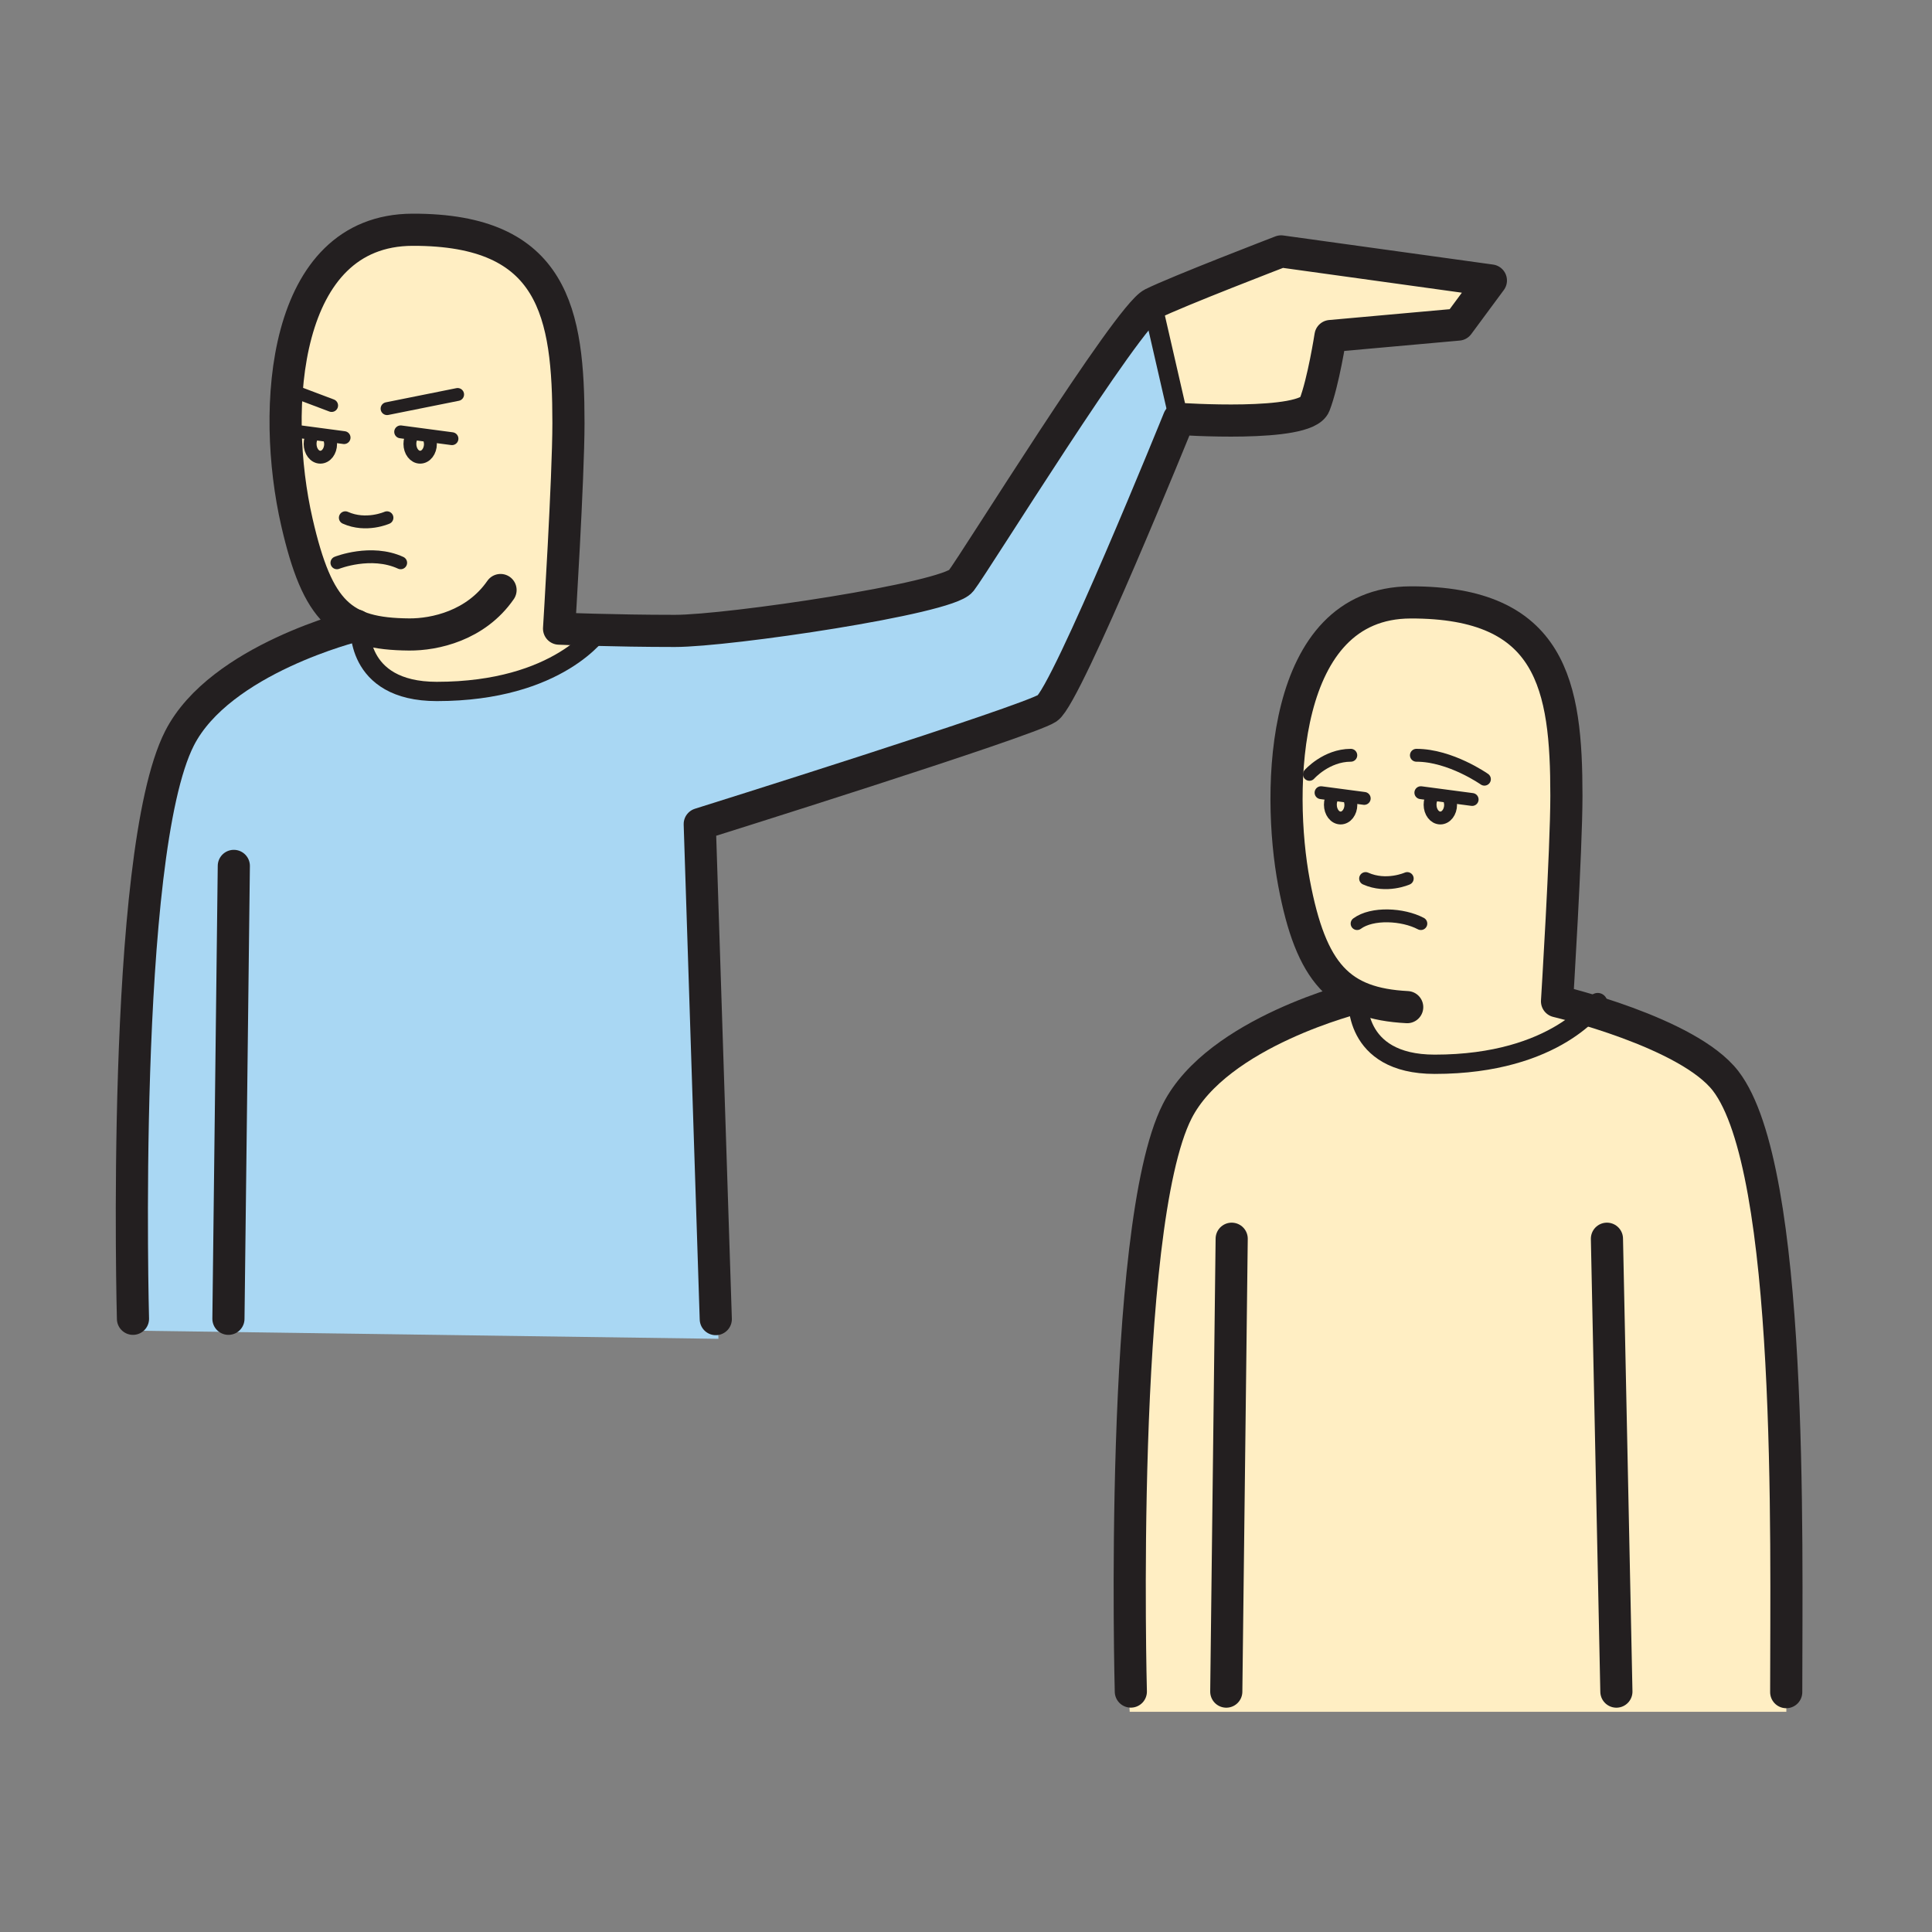
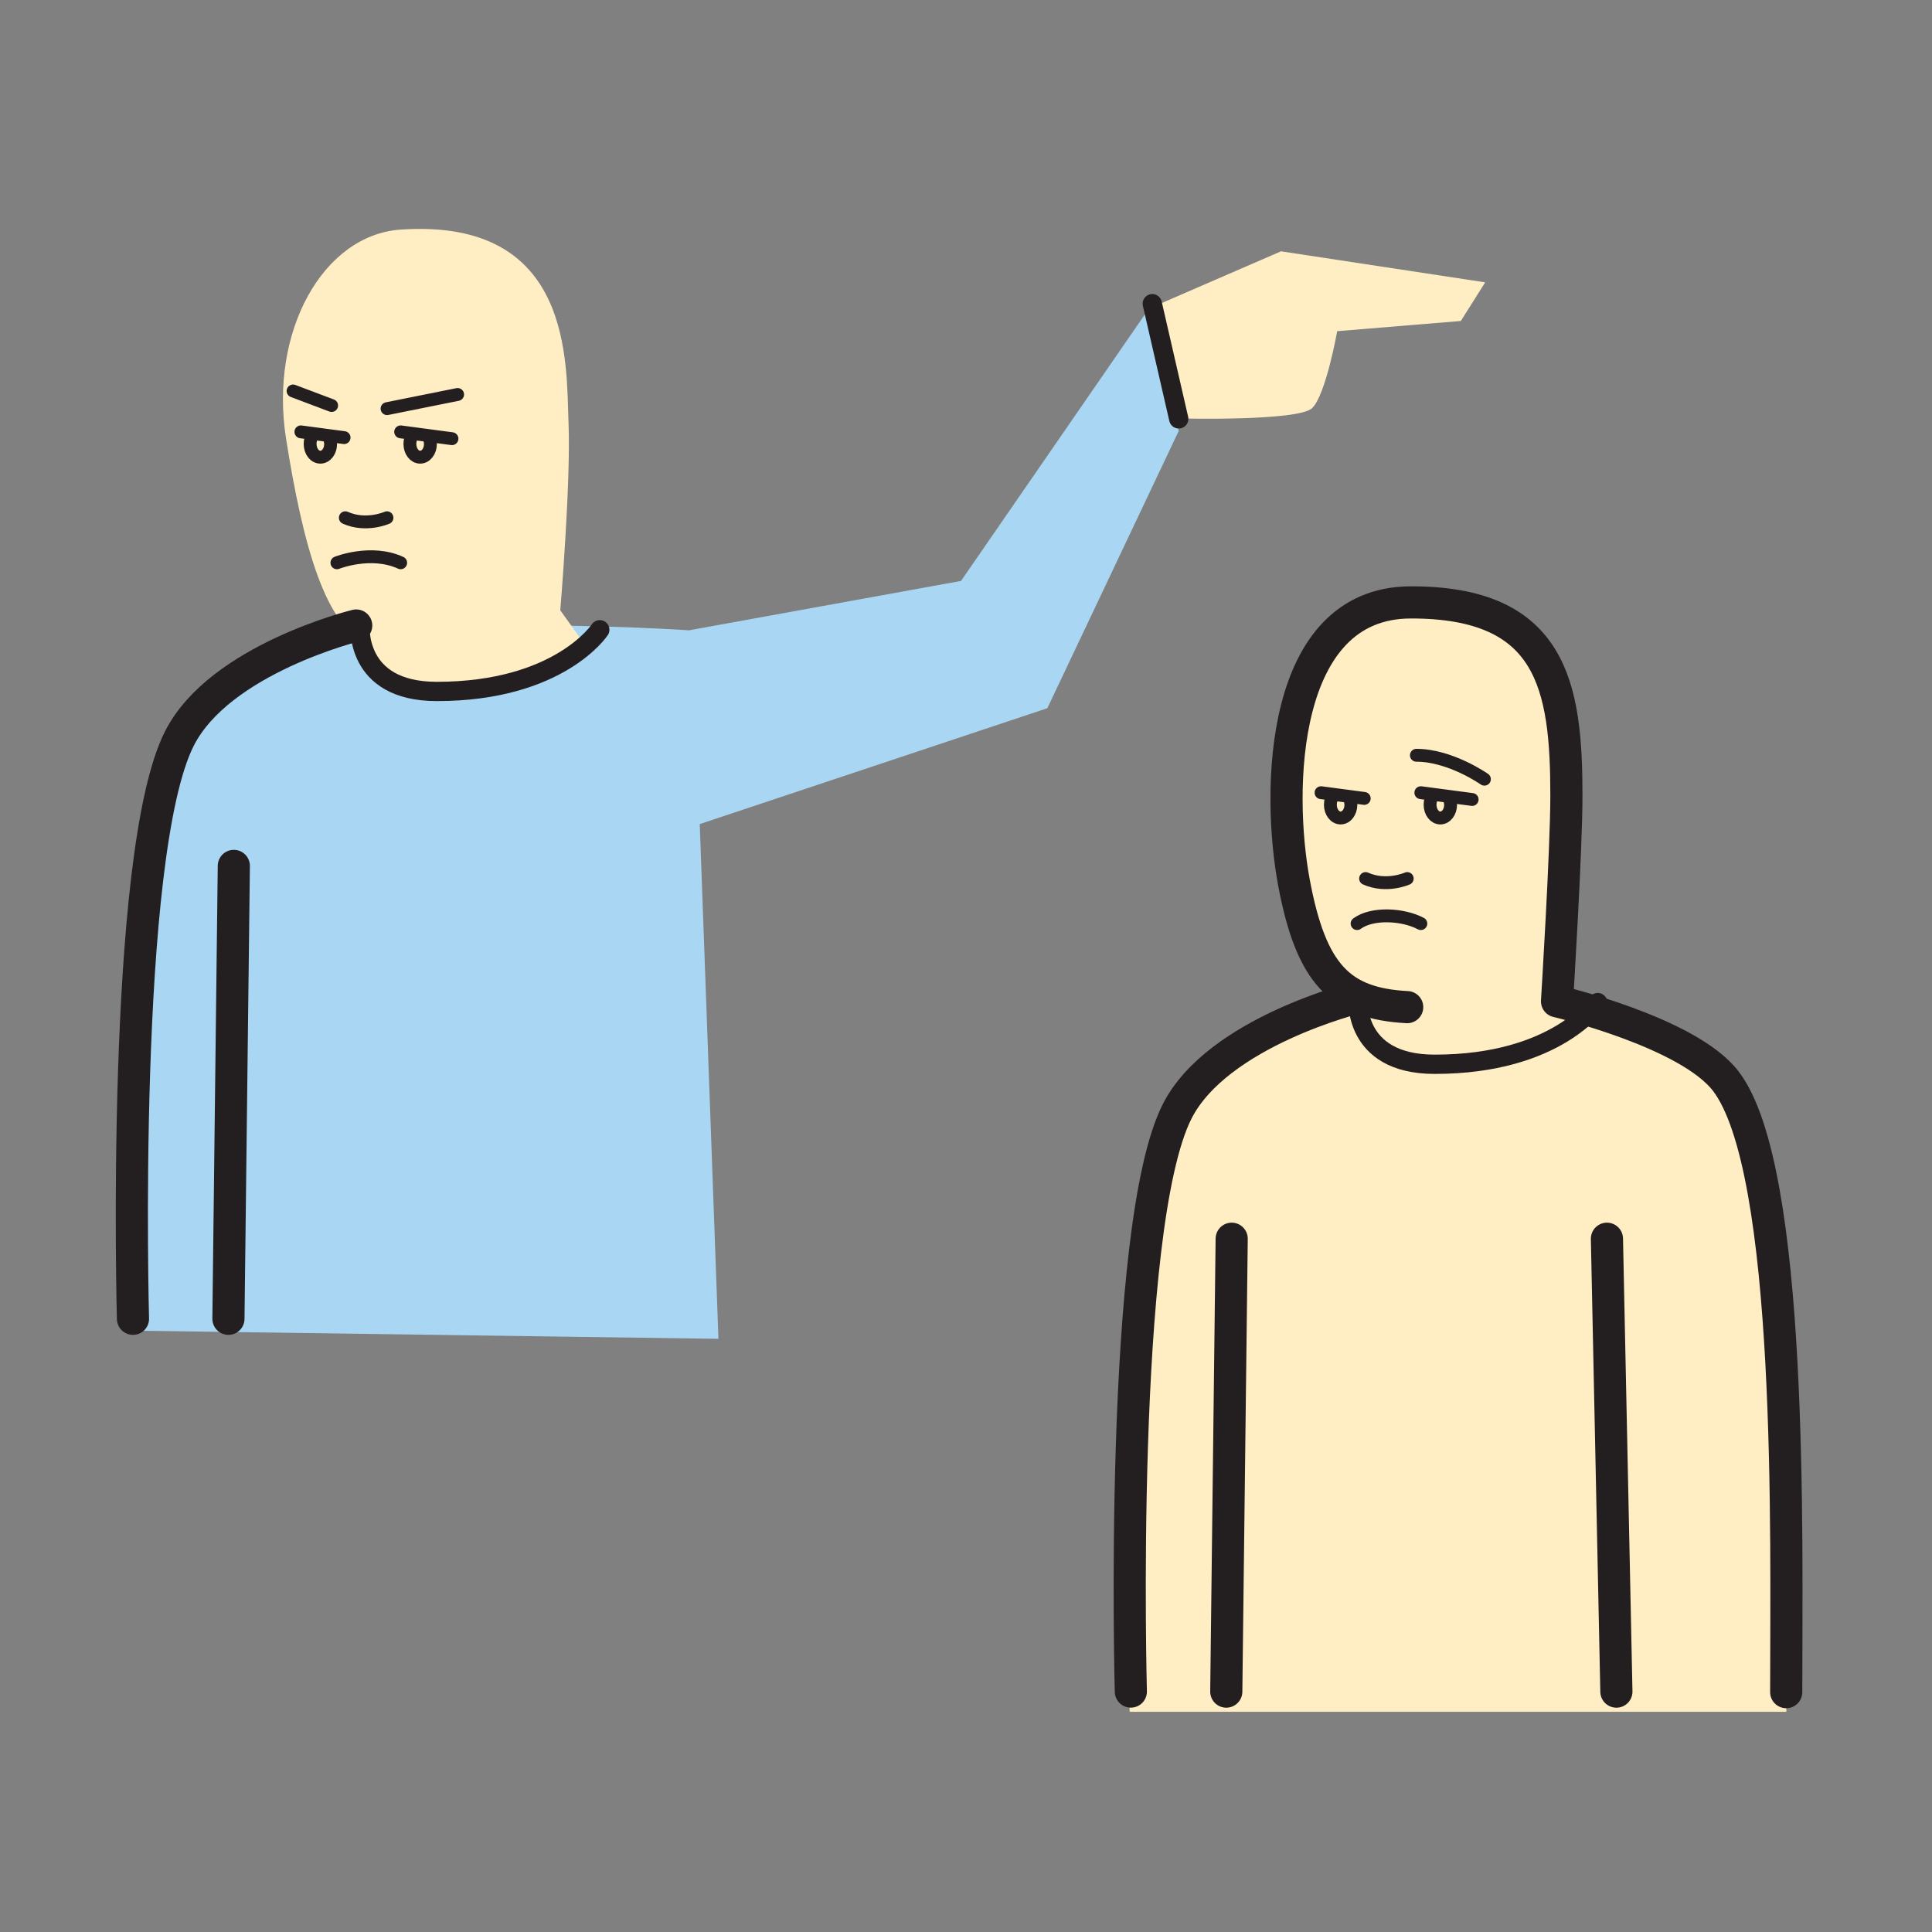
<svg xmlns="http://www.w3.org/2000/svg" width="1024" height="1024" viewBox="0 0 1024 1024" fill="none">
  <rect x="0" y="0" width="1024" height="1024" fill="#808080" stroke="none" />
  <g id="social/go_away">
    <g id="go away">
      <path id="Vector" d="M69.84 705.26C69.84 705.26 57.221 432.809 97.849 386.533C138.477 340.257 166.859 330.949 246.164 331.034C325.47 331.118 365.183 334.08 365.183 334.08L509.356 307.902L610.722 160.995L624.738 228.428L555.114 375.358L370.879 436.77L380.789 709.607L69.84 705.26Z" fill="#A9D7F3" />
      <path id="Vector_2" d="M212.363 121.692C171.133 124.497 142.666 175.879 151.613 232.474C160.56 289.069 172.71 333.55 195.469 340.775C195.469 340.775 194.493 367.568 242.551 366.183C290.609 364.798 308.045 338.969 308.045 338.969L296.955 323.448C296.955 323.448 302.614 256.015 301.338 224.201C300.061 192.388 303.83 115.442 212.363 121.692Z" fill="#FFEEC3" />
      <path id="Vector_3" d="M624.751 221.781C624.751 221.781 688.234 223.395 695.495 216.278C702.756 209.162 708.741 175.53 708.741 175.53L774.271 170.123L787.179 149.652L678.962 133.204L608.904 163.584L624.751 221.781Z" fill="#FFEEC3" />
-       <path id="Vector_4" d="M379.38 699.155L370.879 436.782C370.879 436.782 544.735 382.306 555.115 375.37C565.494 368.434 624.811 222.021 624.811 222.021C624.811 222.021 692.087 226.693 696.759 214.543C701.431 202.393 705.188 178.105 705.188 178.105L772.934 172.024L790.201 148.664L679.022 133.251C679.022 133.251 623.884 154.432 610.807 160.946C597.73 167.461 516.642 298.557 509.357 307.901C502.072 317.245 386.292 334.393 357.73 334.393C325.061 334.393 296.318 333.188 296.318 333.188C296.318 333.188 301.291 253.317 301.291 224.249C301.291 166.1 293.753 121.57 218.662 121.775C149.568 121.968 143.571 216.686 157.347 276.701C168.352 324.675 181.225 336.018 216.904 336.283C230.366 336.379 252.186 331.659 265.299 312.73" stroke="#231F20" stroke-width="17.039" stroke-linecap="round" stroke-linejoin="round" />
      <path id="Vector_5" d="M121.076 698.987L123.93 458.951" stroke="#231F20" stroke-width="17.039" stroke-linecap="round" stroke-linejoin="round" />
      <path id="Vector_6" d="M70.479 698.987C70.479 698.987 63.82 452.882 95.128 391.35C116.562 349.205 188.799 331.528 188.799 331.528" stroke="#231F20" stroke-width="17.039" stroke-linecap="round" stroke-linejoin="round" />
      <path id="Vector_7" d="M317.896 333.791C317.896 333.791 296.426 366.484 231.498 366.484C187.558 366.484 190.846 331.046 190.846 331.046" stroke="#231F20" stroke-width="10.221" stroke-linecap="round" stroke-linejoin="round" />
      <path id="Vector_8" d="M610.733 160.959L624.75 222.01" stroke="#231F20" stroke-width="10.221" stroke-linecap="round" stroke-linejoin="round" />
      <path id="Vector_9" d="M205.15 216.591L242.551 209.077" stroke="#231F20" stroke-width="6.818" stroke-linecap="round" stroke-linejoin="round" />
      <path id="Vector_10" d="M155.336 207.223L175.77 214.929" stroke="#231F20" stroke-width="6.818" stroke-linecap="round" stroke-linejoin="round" />
      <path id="Vector_11" d="M178.574 298.293C178.574 298.293 196.637 291.068 212.363 298.293" stroke="#231F20" stroke-width="6.818" stroke-linecap="round" stroke-linejoin="round" />
      <path id="Vector_12" d="M183.031 274.415C194.073 279.364 205.103 274.415 205.103 274.415" stroke="#231F20" stroke-width="6.818" stroke-linecap="round" stroke-linejoin="round" />
      <path id="Vector_13" d="M212.363 228.897L239.553 232.51" stroke="#231F20" stroke-width="6.818" stroke-linecap="round" stroke-linejoin="round" />
      <path id="Vector_14" d="M227.403 230.294C227.475 230.752 228.138 234.786 228.138 235.28C228.138 239.169 225.729 242.324 222.695 242.324C219.66 242.324 217.252 239.169 217.252 235.28C217.224 233.487 217.787 231.735 218.853 230.294" stroke="#231F20" stroke-width="6.818" stroke-miterlimit="10" />
      <path id="Vector_15" d="M159.478 228.897L182.369 231.944" stroke="#231F20" stroke-width="6.818" stroke-linecap="round" stroke-linejoin="round" />
      <path id="Vector_16" d="M174.504 230.294C174.577 230.752 175.239 234.786 175.239 235.28C175.239 239.169 172.831 242.324 169.796 242.324C166.762 242.324 164.366 239.169 164.366 235.28C164.334 233.489 164.893 231.737 165.955 230.294" stroke="#231F20" stroke-width="6.818" stroke-miterlimit="10" />
      <path id="Vector_17" d="M598.765 907.281C598.765 907.281 582.605 613.588 637.298 571.034C691.99 528.479 748.26 526.588 786.745 528.647C825.23 530.706 909.448 561.701 921.514 584.701C946.801 632.951 946.801 907.281 946.801 907.281H598.765Z" fill="#FFEEC3" />
      <path id="Vector_18" d="M747.585 319.293C802.145 319.293 835.187 348.735 835.187 407.823C835.187 466.91 830.166 546.36 830.166 546.36C830.166 546.36 797.364 564.085 763.431 564.085C729.498 564.085 715.976 529.659 715.976 529.659C715.976 529.659 681.91 504.143 681.91 433.555C681.91 362.968 696.637 319.293 747.585 319.293Z" fill="#FFEEC3" />
      <path id="Vector_19" d="M851.71 656.553L856.719 896.589" stroke="#231F20" stroke-width="17.039" stroke-linecap="round" stroke-linejoin="round" />
      <path id="Vector_20" d="M745.841 533.801C710.21 531.947 694.905 516.22 685.838 467.85C676.626 418.696 678.505 319.486 747.587 319.293C822.678 319.077 830.228 363.618 830.228 421.767C830.228 450.835 825.255 530.706 825.255 530.706C825.255 530.706 894.735 547.047 914.639 572.948C950.595 619.742 946.73 815.501 946.73 896.865" stroke="#231F20" stroke-width="17.039" stroke-linecap="round" stroke-linejoin="round" />
      <path id="Vector_21" d="M649.953 896.589L652.819 656.553" stroke="#231F20" stroke-width="17.039" stroke-linecap="round" stroke-linejoin="round" />
      <path id="Vector_22" d="M719.71 528.623C719.71 528.623 645.402 546.806 623.956 588.975C592.708 650.46 599.367 896.564 599.367 896.564" stroke="#231F20" stroke-width="17.039" stroke-linecap="round" stroke-linejoin="round" />
      <path id="Vector_23" d="M846.82 531.393C846.82 531.393 825.35 564.086 760.422 564.086C716.471 564.086 719.77 528.623 719.77 528.623" stroke="#231F20" stroke-width="10.221" stroke-linecap="round" stroke-linejoin="round" />
      <path id="Vector_24" d="M750.717 400.309C768.779 400.309 786.769 412.989 786.769 412.989" stroke="#231F20" stroke-width="6.818" stroke-linecap="round" stroke-linejoin="round" />
-       <path id="Vector_25" d="M694.013 410.424C694.013 410.424 702.936 400.309 715.952 400.309" stroke="#231F20" stroke-width="6.818" stroke-linecap="round" stroke-linejoin="round" />
      <path id="Vector_26" d="M719.289 489.524C727.236 483.648 743.505 484.467 753.078 489.524" stroke="#231F20" stroke-width="6.818" stroke-linecap="round" stroke-linejoin="round" />
      <path id="Vector_27" d="M723.792 465.646C734.834 470.595 745.864 465.646 745.864 465.646" stroke="#231F20" stroke-width="6.818" stroke-linecap="round" stroke-linejoin="round" />
      <path id="Vector_28" d="M753.078 420.141L780.268 423.742" stroke="#231F20" stroke-width="6.818" stroke-linecap="round" stroke-linejoin="round" />
      <path id="Vector_29" d="M768.117 421.526C768.189 421.983 768.851 426.017 768.851 426.511C768.851 430.401 766.443 433.555 763.409 433.555C760.374 433.555 757.966 430.401 757.966 426.511C757.938 424.719 758.501 422.967 759.567 421.526" stroke="#231F20" stroke-width="6.818" stroke-miterlimit="10" />
      <path id="Vector_30" d="M700.178 420.141L723.069 423.176" stroke="#231F20" stroke-width="6.818" stroke-linecap="round" stroke-linejoin="round" />
      <path id="Vector_31" d="M715.266 421.526C715.338 421.983 716.001 426.017 716.001 426.511C716.001 430.401 713.592 433.555 710.558 433.555C707.524 433.555 705.127 430.401 705.127 426.511C705.096 424.72 705.654 422.968 706.717 421.526" stroke="#231F20" stroke-width="6.818" stroke-miterlimit="10" />
    </g>
  </g>
</svg>